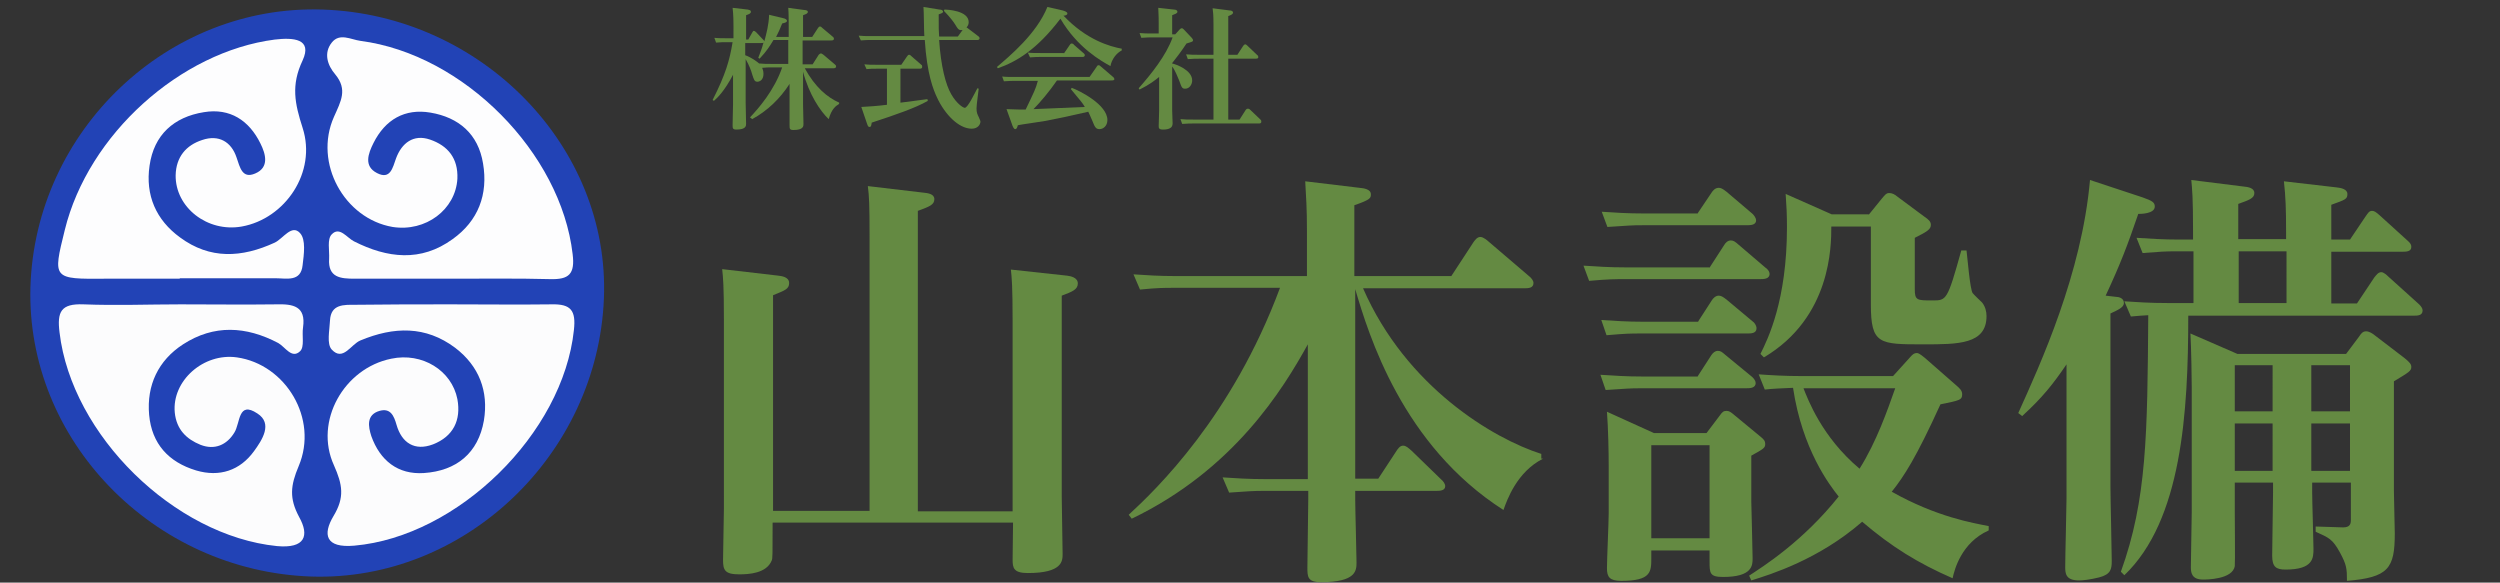
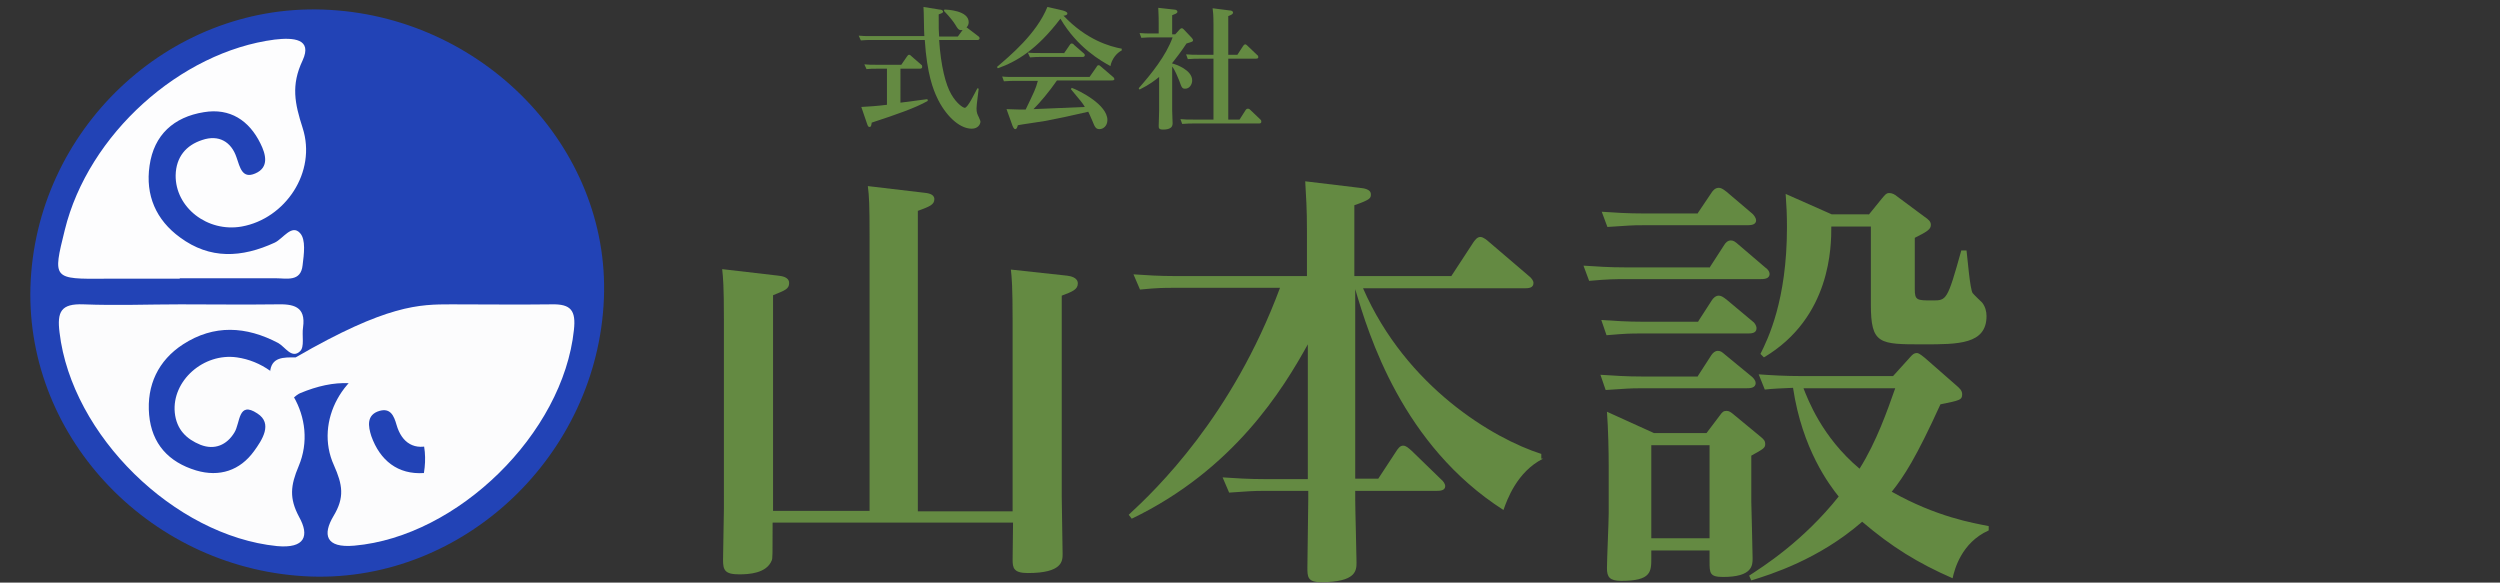
<svg xmlns="http://www.w3.org/2000/svg" version="1.1" id="レイヤー_1" x="0px" y="0px" viewBox="0 0 575 134" style="enable-background:new 0 0 575 134;" xml:space="preserve">
  <rect x="0" y="0" width="575" height="134" fill="#333333" stroke="none" />
  <style type="text/css">
	.st0{fill:#2243B6;}
	.st1{fill:#FCFCFD;}
	.st2{fill:#FDFDFE;}
	.st3{fill:#648A42;}
</style>
  <g>
    <path class="st0" d="M74.2,2.2c36.5,1.2,66.1,31.5,64.7,66.4c-1.4,36-32.1,65.2-67.4,64C35.2,131.3,6,101.2,7,66   C8.1,30,38.6,1,74.2,2.2z" />
-     <path class="st1" d="M103.8,70c7.7,0,15.4,0.1,23.1,0c4.4-0.1,5.6,1.4,5.1,5.9c-2.5,23.8-26.7,47.5-50.5,49.6   c-6.7,0.6-7.3-2.6-4.8-6.8c2.6-4.3,2.1-7.2,0.1-11.7C72.2,96.9,79.1,84.7,90,82.5c7.1-1.5,13.9,2.7,15.2,9.3   c0.9,4.9-1,8.6-5.6,10.4c-4.2,1.6-7.2-0.3-8.4-4.5c-0.6-2.1-1.4-3.9-3.9-3.2c-3.1,0.9-2.6,3.6-1.9,5.8c2,5.6,6.1,8.9,12.1,8.5   c7.5-0.5,12.5-4.6,13.8-12.1c1.1-6.7-1.1-12.5-6.6-16.7c-6.8-5.1-14.1-4.9-21.8-1.7c-2.2,0.9-4,4.9-6.6,2.1   c-1.2-1.3-0.5-4.4-0.4-6.7c0.2-3.8,3.2-3.6,5.9-3.6C89.1,70,96.5,70,103.8,70z" />
+     <path class="st1" d="M103.8,70c7.7,0,15.4,0.1,23.1,0c4.4-0.1,5.6,1.4,5.1,5.9c-2.5,23.8-26.7,47.5-50.5,49.6   c-6.7,0.6-7.3-2.6-4.8-6.8c2.6-4.3,2.1-7.2,0.1-11.7C72.2,96.9,79.1,84.7,90,82.5c7.1-1.5,13.9,2.7,15.2,9.3   c0.9,4.9-1,8.6-5.6,10.4c-4.2,1.6-7.2-0.3-8.4-4.5c-0.6-2.1-1.4-3.9-3.9-3.2c-3.1,0.9-2.6,3.6-1.9,5.8c2,5.6,6.1,8.9,12.1,8.5   c1.1-6.7-1.1-12.5-6.6-16.7c-6.8-5.1-14.1-4.9-21.8-1.7c-2.2,0.9-4,4.9-6.6,2.1   c-1.2-1.3-0.5-4.4-0.4-6.7c0.2-3.8,3.2-3.6,5.9-3.6C89.1,70,96.5,70,103.8,70z" />
    <path class="st1" d="M41.5,70c7.4,0,14.7,0.1,22.1,0c3.8-0.1,6.8,0.4,6.1,5.3c-0.3,1.9,0.4,4.5-0.7,5.5c-1.9,1.8-3.4-1-5-1.9   c-7.4-3.9-14.8-4.3-21.9,0.3c-5.7,3.7-8.4,9.4-7.8,16.2c0.6,6.7,4.5,10.9,10.8,12.8c5.4,1.6,10.1,0,13.3-4.4   c1.9-2.6,4.4-6.4,0.8-8.7c-4.5-3-3.9,2.2-5.3,4.4c-1.7,2.8-4.5,4.1-7.8,2.8c-3.2-1.3-5.5-3.5-5.9-7.4c-0.7-7.3,6.6-13.8,14.3-12.7   c11.2,1.6,18.8,14.1,14.2,25c-1.9,4.5-2.2,7.4,0.1,11.7c2.4,4.3,1.4,7.3-5.1,6.7c-23.6-2.4-47.2-25.5-50-49.1   c-0.6-4.8,0.3-6.7,5.5-6.5C26.8,70.3,34.2,70,41.5,70z" />
    <path class="st2" d="M41.4,64.1c-5.7,0-11.4,0-17.1,0c-12.2,0.1-12.2,0.1-9.4-11.2c5.4-22,26.6-41,48.3-43.8   c4.3-0.5,8.7-0.2,6.4,4.8c-2.7,5.7-1.8,9.9,0,15.5c3.3,10.2-4,20.9-14,22.7c-7.9,1.4-15.3-4.4-15.2-11.8c0.1-4.2,2.4-6.9,6.1-8.1   c3.8-1.3,6.7,0.4,7.9,4c0.8,2.3,1.3,5,4.3,3.7c3.3-1.4,2.4-4.5,1.2-6.9c-2.6-5.3-7-8.2-13-7.2c-6.9,1.1-11.5,5.2-12.5,12.3   c-1,6.8,1.5,12.5,7,16.5c6.9,5.1,14.2,4.7,21.8,1.2c1.9-0.9,3.9-4.3,5.8-2.2c1.4,1.5,0.9,4.9,0.6,7.4c-0.4,3.9-3.7,3-6.2,3   c-7.4,0-14.7,0-22.1,0C41.4,64.2,41.4,64.1,41.4,64.1z" />
-     <path class="st2" d="M103.7,64.1c-7.4,0-14.7,0-22.1,0c-3.2,0-6.2-0.2-5.9-4.6c0.1-1.9-0.5-4.5,0.6-5.6c1.8-1.9,3.5,0.8,5.1,1.6   c7.7,3.9,15.4,4.8,22.7-0.5c5.9-4.2,8.2-10.3,7-17.4C110,30.8,105.5,27,99,25.9c-5.9-1-10.4,1.6-13.1,7c-1.2,2.4-2.3,5.3,0.8,6.9   c3.1,1.6,3.6-1.2,4.4-3.4c1.3-3.5,4-5.6,7.8-4.3c4.1,1.4,6.5,4.3,6.3,9c-0.4,7.1-7.3,12.3-14.9,11.1c-11.1-1.9-18.2-14.7-13.5-25.3   c1.6-3.6,3.2-6.3,0.3-9.8c-1.8-2.1-2.7-4.9-0.8-7.3c1.8-2.3,4.4-0.7,6.6-0.4c23.8,3.1,46.1,25.8,48.8,49c0.6,4.7-0.9,5.9-5.1,5.8   C119.1,64,111.4,64.1,103.7,64.1z" />
  </g>
  <g>
-     <path class="st3" d="M172.5,27c1.9-2,5.6-6.2,7.4-11.5h-2.6c-0.5,0-1,0-2,0.1c0.1,0.3,0.3,0.7,0.3,1.4c0,1.5-1,1.8-1.4,1.8   c-0.7,0-0.8-0.5-1.2-1.7c-0.2-0.8-0.7-2.1-1.5-3.5v9.9c0,0.8,0.1,4.2,0.1,5c0,0.4,0,1.3-2.2,1.3c-0.9,0-0.9-0.3-0.9-1.1   s0.1-4.1,0.1-4.8v-6.7c-2,3.8-3.6,5.3-4.4,6l-0.3-0.2c3-5.9,3.9-9.1,4.6-13.3h-1.5c-0.6,0-1.1,0-2.3,0.1l-0.4-1.1   c0.8,0.1,1.8,0.1,3,0.1h1.4V5.8c0-0.4,0-2.4-0.2-4l3.5,0.4c0.3,0.1,0.7,0.1,0.7,0.5c0,0.4-0.3,0.5-1.1,0.8v5.6h0.5l0.9-1.6   c0.2-0.3,0.2-0.4,0.4-0.4c0.1,0,0.3,0.1,0.5,0.3l1.7,1.8c0,0,0.2,0.2,0.2,0.3c0.5-1.9,1-3.7,1.1-6.1l3.3,0.8c0.1,0,0.8,0.2,0.8,0.6   c0,0.3-0.3,0.4-1.1,0.6c-0.5,1.3-0.8,1.9-1.4,3.1h2.9V5.8c0-0.9,0-2.8-0.1-4l3.7,0.5c0.3,0,0.8,0.1,0.8,0.4c0,0.4-0.3,0.5-1.1,0.8   v5h2.1l1.3-2c0.2-0.3,0.3-0.4,0.5-0.4s0.3,0.1,0.5,0.3l2.5,2.1c0.1,0.1,0.2,0.2,0.2,0.4c0,0.4-0.4,0.4-0.6,0.4h-6.6v5.5h2.3   l1.4-2.2c0.1-0.1,0.3-0.3,0.5-0.3c0.2,0,0.3,0.1,0.6,0.3l2.6,2.2c0.1,0.1,0.3,0.2,0.3,0.5c0,0.4-0.5,0.4-0.6,0.4h-6.6   c2.4,4.4,5.2,6.7,7.9,7.9v0.3c-0.8,0.5-1.7,1.1-2.4,3.5c-1.9-1.8-4.5-5.6-5.9-10.9V24c0,0.7,0.1,3.9,0.1,4.5c0,0.5,0,1.4-2.3,1.4   c-0.9,0-0.9-0.3-0.9-1.1c0,0,0-4,0-4.7v-4.8c-2.2,3.4-5.1,6.2-8.6,8.1L172.5,27z M181.3,14.7V9.2h-3.4c-0.9,1.5-1.6,2.6-3.2,4.3   l-0.3-0.2c0.5-1.3,0.8-2,1.2-3.5c-0.1,0.1-0.2,0.1-0.5,0.1h-3.7v2.8c1.4,0.5,2.6,1.4,3.2,1.9c0.9,0.1,1.9,0.1,2.9,0.1H181.3z" />
    <path class="st3" d="M216.1,2.2c0.3,0,0.8,0.1,0.8,0.5c0,0.1,0,0.3-1,0.6c0,3.3,0,3.8,0.1,5.1h4.3l1.1-1.5c-0.9,0.1-1-0.1-1.8-1.4   c-0.1-0.2-1.1-1.6-2.5-3l0.1-0.3c0.6,0,5.6,0.2,5.6,2.9c0,0.5-0.2,0.9-0.5,1.2c0,0,0.2,0.1,0.3,0.2l2.5,1.9   c0.1,0.1,0.2,0.2,0.2,0.4c0,0.4-0.4,0.4-0.6,0.4H216c0.4,6,1.5,10.3,2.8,12.5c1.2,2.1,2.7,3.1,3.1,3.1c0.7,0,2.3-3.4,2.9-4.5   l0.3,0.1c-0.1,0.8-0.5,3.9-0.5,4.5c0,1,0.2,1.4,0.5,2c0.3,0.7,0.4,0.9,0.4,1.1c0,0.5-0.5,1.6-2,1.6c-3,0-6.2-3.3-8-7.2   c-0.8-1.7-2.3-5.3-2.8-13.2h-12.4c-0.9,0-1.1,0-2.3,0.1l-0.5-1.1c0.8,0.1,1.7,0.1,3,0.1h12.1c-0.1-1.1-0.1-5.7-0.2-6.7L216.1,2.2z    M207.2,23.6c1-0.1,5.2-0.7,6.1-0.8l0.1,0.4c-2.8,1.6-7.1,3.1-12.9,5c-0.1,0.5-0.1,1-0.5,1c-0.3,0-0.4-0.2-0.6-0.8l-1.3-3.8   c1.8-0.1,3.5-0.2,5.9-0.5v-8.3h-2.4c-0.8,0-1.5,0-2.3,0.1l-0.5-1.1c0.8,0.1,1.7,0.1,3,0.1h5.5l1.3-1.9c0.2-0.3,0.3-0.4,0.5-0.4   c0.2,0,0.3,0.1,0.5,0.3l2.3,2c0.2,0.1,0.2,0.3,0.2,0.5c0,0.4-0.4,0.4-0.6,0.4h-4.4V23.6z" />
    <path class="st3" d="M258,11.6c-1.2,0.6-2.3,2-2.6,3.6c-2-1.1-7.6-4.2-11.5-10.9c-5.4,7.1-10.1,9.9-14.4,11.4l-0.2-0.3   c2.9-2.5,9.1-7.6,11.6-13.8l3.5,0.8c0.3,0.1,1.1,0.3,1.1,0.7c0,0.4-0.6,0.5-0.9,0.5c5.3,5.6,10.7,7.1,13.4,7.6V11.6z M233.3,18.6   c-0.6,0-1.1,0-2.4,0.1l-0.4-1.1c0.8,0.1,1.8,0.1,3,0.1h17.1l1.6-2.3c0.1-0.2,0.2-0.4,0.5-0.4c0.1,0,0.2,0,0.5,0.3l2.8,2.4   c0,0,0.3,0.2,0.3,0.5c0,0.3-0.4,0.3-0.7,0.3h-12.5c-1.7,2.5-4,5.2-5.4,6.6c3.4-0.1,8.6-0.4,11.8-0.5c-0.5-0.9-0.8-1.2-3.2-4.1   l0.2-0.3c1.9,0.7,8.2,3.9,8.2,7.4c0,1.4-1,2.1-1.8,2.1c-0.9,0-1.1-0.5-1.7-2c-0.4-1-0.7-1.5-0.9-2c-4.3,1-6.7,1.5-9.8,2.1   c-1,0.2-5.5,0.8-6.4,1c-0.1,0.3-0.2,0.9-0.6,0.9c-0.3,0-0.5-0.5-0.6-0.7l-1.4-3.9c2.5,0.1,3.5,0.1,4.4,0.1c2-4.2,2.3-4.7,2.8-6.6   H233.3z M244.7,12.3l1.3-1.9c0.1-0.1,0.2-0.4,0.5-0.4c0.2,0,0.5,0.2,0.5,0.3l2.3,2c0.1,0.1,0.2,0.2,0.2,0.4c0,0.4-0.4,0.4-0.6,0.4   h-9.7c-0.6,0-1.1,0-2.3,0.1l-0.5-1.1c0.8,0.1,1.8,0.1,3,0.1H244.7z" />
    <path class="st3" d="M271.3,6.8c0.1-0.1,0.3-0.3,0.5-0.3c0.2,0,0.3,0.1,0.5,0.3l1.8,1.9c0.2,0.3,0.3,0.4,0.3,0.5   c0,0.4-0.2,0.4-1.5,0.8c-1.6,2.4-2.3,3.2-3.3,4.5v0.1c0.9,0.2,4.6,1.5,4.6,3.9c0,0.9-0.6,1.9-1.6,1.9c-0.7,0-0.8-0.2-1.4-1.9   c-0.3-0.7-0.9-2.3-1.6-3.2v10.1c0,0.5,0.1,2.6,0.1,3c0,1-0.8,1.4-2.2,1.4c-0.9,0-1-0.3-1-0.8c0-0.5,0.1-3,0.1-3.5v-7.8   c-1,0.8-2.1,1.7-4.5,2.9l-0.2-0.3c2.9-3.3,6.3-7.5,7.8-11.7h-4.6c-1,0-1.1,0-2.6,0.1l-0.4-1.1c0.9,0.1,1.8,0.1,3,0.1h1.4V5.3   c0-0.5,0-1.8-0.1-3.5l3.6,0.4c0.3,0,0.8,0.1,0.8,0.5c0,0.4-0.5,0.5-1.2,0.8v4.4h0.7L271.3,6.8z M279.1,5.5c0-2.1-0.1-2.9-0.2-3.6   l3.9,0.5c0.3,0,0.8,0.1,0.8,0.5c0,0.3-0.3,0.5-1.1,0.8v8.9h2.1l1.3-2c0.2-0.3,0.4-0.4,0.5-0.4c0.2,0,0.4,0.2,0.6,0.4l2.2,2.1   c0.2,0.1,0.2,0.3,0.2,0.5c0,0.3-0.5,0.3-0.6,0.3h-6.3v14h2.6l1.4-2.2c0.1-0.1,0.2-0.3,0.5-0.3s0.4,0.1,0.6,0.3l2.3,2.2   c0.2,0.2,0.2,0.3,0.2,0.5c0,0.4-0.4,0.4-0.6,0.4h-15c-0.9,0-1,0-2.6,0.1l-0.4-1.1c0.9,0.1,1.8,0.1,3,0.1h4.6v-14h-3.4   c-0.7,0-1.3,0-2.5,0.1l-0.4-1.1c1.1,0.1,1.8,0.1,3,0.1h3.3V5.5z" />
  </g>
  <g>
    <path class="st3" d="M232.9,117.4V73.6c0-7.7-0.2-9.9-0.4-11.6l12.9,1.4c0.8,0.1,2.5,0.4,2.5,1.8c0,1.4-1.3,1.9-3.7,2.8v46.3   c0,2.1,0.2,11.2,0.2,13.1c0,1.6,0,4.4-8,4.4c-3.3,0-3.5-1.2-3.5-3.1c0-1.4,0.1-7.2,0.1-8.5h-55.3c0,7.3,0,8.3-0.2,8.7   c-1.2,3-5.3,3.2-7.5,3.2c-3.3,0-3.7-1-3.7-3.3c0-1.9,0.2-10.2,0.2-11.9V73.6c0-8.1-0.2-9.8-0.4-11.7l12.9,1.5   c0.8,0.1,2.5,0.3,2.5,1.7c0,1.4-1,1.7-3.7,2.8v49.6h22.2v-63c0-7.5-0.1-9.4-0.4-11.7l12.7,1.5c1.1,0.1,2.6,0.3,2.6,1.5   c0,1.3-1.1,1.7-3.8,2.7v69.1H232.9z" />
    <path class="st3" d="M354.9,105.5c-6,3-8.3,9.5-9.1,11.8c-23.3-14.9-31-40.3-34.1-50.8v43.6h5.3l4-6.1c0.5-0.8,1-1.5,1.7-1.5   s1.2,0.5,2,1.2l6.8,6.6c0.4,0.3,0.9,1,0.9,1.5c0,1.1-1.3,1.1-2.1,1.1h-18.6v2c0,2.3,0.3,12.4,0.3,14.4c0,1.9,0,4.6-8.2,4.6   c-3.1,0-3.1-1.3-3.1-3.4c0-1.5,0.2-14.1,0.2-15.6v-2h-10.4c-2,0-3.8,0.1-7.8,0.4l-1.5-3.5c3,0.2,6,0.4,9.9,0.4h9.7V79.2   c-5.7,10.3-17,28.8-40.5,40.1l-0.7-0.9c6.3-5.8,23.8-22.6,34.8-52.2h-24.5c-2,0-3.7,0-7.7,0.4l-1.5-3.5c2.9,0.2,5.9,0.4,9.9,0.4h30   V53.3c0-5.7-0.2-7.8-0.4-11.6l12.5,1.5c1,0.1,2.6,0.3,2.6,1.5c0,0.8,0,1.2-3.8,2.5v16.3h22.3l5.1-7.8c0.3-0.4,0.8-1.2,1.6-1.2   c0.7,0,1.7,0.9,1.8,1l9.6,8.2c0.3,0.3,0.8,0.8,0.8,1.4c0,1.2-1.3,1.2-2,1.2h-37.2c9.9,22.7,30,34.6,41,38.1V105.5z" />
    <path class="st3" d="M393.3,61.4l3.3-5.1c0.3-0.5,0.8-1,1.5-1c0.6,0,1,0.3,1.8,1l6.2,5.3c0.2,0.1,0.9,0.7,0.9,1.4   c0,1.2-1.4,1.2-2.2,1.2h-31.1c-2.1,0-3.8,0-8.2,0.4l-1.3-3.5c3.1,0.2,5.9,0.4,9.7,0.4H393.3z M390.5,86.5l3.1-4.8   c0.4-0.6,0.9-1,1.5-1c0.6,0,0.9,0.2,1.7,0.9l6.2,5.1c0.1,0.1,0.8,0.7,0.8,1.4c0,1.2-1.4,1.2-2.2,1.2h-24c-3.1,0-3.3,0.1-8.3,0.4   l-1.2-3.5c3.1,0.2,5.9,0.4,9.7,0.4H390.5z M390.6,73.9l3.1-4.8c0.3-0.5,0.9-1.1,1.6-1.1c0.6,0,1,0.3,1.8,0.9l6.1,5.1   c0.2,0.1,0.8,0.8,0.8,1.5c0,1.2-1.3,1.2-2.1,1.2h-24.1c-3,0-3.6,0-8.3,0.4l-1.2-3.5c3.1,0.2,5.9,0.4,9.7,0.4H390.6z M390.5,49   l3.3-4.9c0.1-0.1,0.6-0.9,1.5-0.9c0.5,0,0.9,0.2,1.8,0.9l6,5.1c0.1,0.1,0.8,0.8,0.8,1.5c0,1.1-1.4,1.1-2.1,1.1H378   c-3.1,0-3.3,0.1-8.3,0.4l-1.3-3.5c2.9,0.2,5.9,0.4,9.8,0.4H390.5z M392.5,99.6l3.1-4.1c0.5-0.7,0.8-1,1.5-1c0.6,0,1,0.3,1.6,0.8   l6.3,5.2c0.7,0.6,1,0.9,1,1.6c0,0.9-0.3,1.1-3.2,2.7v10.7c0,1,0.3,10.9,0.3,12.9c0,1.6,0,4.3-6.8,4.3c-3.1,0-3.1-0.9-3.1-3.6v-2.5   h-13.4v1.7c0,3.2,0,5.3-6.9,5.3c-2.7,0-3.3-0.9-3.3-2.9s0.4-10.7,0.4-12.6V107c0-2.9-0.1-8.3-0.4-12.3l10.8,4.9H392.5z    M379.8,102.4v21.4h13.4v-21.4H379.8z M457.4,122c-6.3,2.8-7.9,9.1-8.3,11c-8-3.5-14-7.2-20.8-13c-10,8.7-21,12.1-25.5,13.5   l-0.5-1.1c3.2-2.1,12.3-7.8,20.6-18.2c-2.1-2.6-8.4-10.9-10.5-25c-2.5,0.1-4.8,0.2-6.5,0.4l-1.4-3.5c2.8,0.2,6,0.4,10,0.4h20.9   l3.8-4.2c0.6-0.7,1-1.1,1.7-1.1c0.3,0,0.7,0.2,1.8,1.1l7.2,6.3c0.8,0.7,1.4,1.2,1.4,2.1c0,1.3-0.6,1.4-5,2.3   c-5.6,12.3-8.4,16.6-11.2,20.1c10.3,5.8,18.7,7.2,22.3,7.9V122z M429.8,49.4l3-3.7c0.7-0.8,1-1.3,1.7-1.3c0.7,0,1.3,0.3,2,0.9   l6.2,4.6c0.9,0.6,1.4,1.1,1.4,1.8c0,1-0.7,1.5-3.7,3v11.8c0,2.6,0.5,2.6,4.1,2.6c3.2,0,3.4,0,6.6-11.5h1.2c0.2,1.6,0.8,8.9,1.4,9.8   c0.3,0.4,1.9,1.9,2.2,2.2c0.7,0.9,1,2,1,3.1c0,6.5-6.5,6.5-14.5,6.5c-10.2,0-12.1,0-12.1-9.2V52.1h-9.1c0,4.4,0,20.9-15.5,30.1   l-0.8-0.8c1.7-3.4,6.1-12.3,6.1-29.1c0-2.9-0.1-4.9-0.3-7.7l10.6,4.7H429.8z M414.8,89.3c1,2.5,4.2,11.2,12.9,18.5   c3.9-6.2,6.4-13.4,8.2-18.5H414.8z" />
-     <path class="st3" d="M486.9,68.3c0.3,0,1.6,0.2,1.6,1.4c0,1-1.4,1.6-3.1,2.4v39.6c0,2.8,0.3,14.9,0.3,17.3c0,1.9-0.2,3.1-2.9,3.8   c-2,0.5-3.7,0.7-4.6,0.7c-3.1,0-3.2-1.6-3.2-3.1c0-2.5,0.3-13.6,0.3-15.9V83.8c-3,4.4-5.4,7.5-10.2,11.9l-0.9-0.7   c5.1-11.3,14.6-32,16.5-53.6l12.1,4c2.3,0.8,2.8,1.2,2.8,2.1c0,1.7-3.3,1.7-3.8,1.7c-2.4,7-4,11.3-7.5,18.8L486.9,68.3z    M487.8,131.5c6-16.6,6.1-31.7,6.3-59c-1.3,0.1-2.2,0.1-4,0.3l-1.5-3.5c2.9,0.2,6,0.4,9.9,0.4h6V57.8h-3.9c-2.7,0-3.9,0.1-7.8,0.4   l-1.4-3.5c3.1,0.2,6,0.4,9.8,0.4h3.2v-2c0-7.7-0.2-9.5-0.4-11.7l12,1.5c1,0.1,2.5,0.3,2.5,1.5s-1.2,1.6-3.7,2.5V55h11v-1.7   c0-5.2-0.1-8-0.5-11.6l12.1,1.4c1,0.1,2.5,0.4,2.5,1.5c0,1.2-0.4,1.3-3.7,2.5v8h4.3l3.5-5.2c0.7-1,0.9-1.4,1.6-1.4   c0.5,0,0.9,0.3,1.7,1l6.5,5.9c0.7,0.6,0.8,1,0.8,1.4c0,1.1-1.2,1.1-2.2,1.1h-16.2v11.9h5.9l4-6c0.5-0.6,0.9-1.2,1.6-1.2   c0.5,0,1.2,0.6,1.6,1l7.1,6.4c0.4,0.4,0.8,0.9,0.8,1.4c0,1.2-1.2,1.2-1.9,1.2h-52c0,22.3-1.5,47.1-14.7,59.7L487.8,131.5z    M539.6,81.4l3-4c0.4-0.6,0.8-1.2,1.6-1.2c0.7,0,1.5,0.5,2.1,1l6.8,5.2c1.2,1,1.5,1.4,1.5,2c0,0.9-0.5,1.2-4,3.3V113   c0,1.6,0.2,8.4,0.2,9.7c0,8.1-1.5,10.1-11,10.9c0-2.9-0.1-3.7-1.6-6.5c-1.7-3.1-2.5-3.4-5.6-4.8v-1.2l6.3,0.2   c1.6,0,1.8-0.8,1.8-1.7v-8.6h-8.9v2.3c0,2.1,0.3,11,0.3,12.9c0,2.1,0,4.8-6.4,4.8c-2.2,0-3.1-0.6-3.1-3.2c0-2.3,0.2-12.5,0.2-14.6   v-2.2H514v6.9c0,1.5,0.1,11.7,0,12.3c-0.5,3.1-6.6,3.1-7.3,3.1c-2.7,0-2.8-1.7-2.8-2.9c0-2,0.2-10.8,0.2-12.6V89.1   c0-2.1-0.1-8.5-0.3-12.4l10.8,4.7H539.6z M514,84v10.6h8.7V84H514z M514,97.4v10.9h8.7V97.4H514z M514.9,57.8v11.9h11V57.8H514.9z    M540.5,94.7V84h-8.9v10.6H540.5z M540.5,108.3V97.4h-8.9v10.9H540.5z" />
  </g>
</svg>